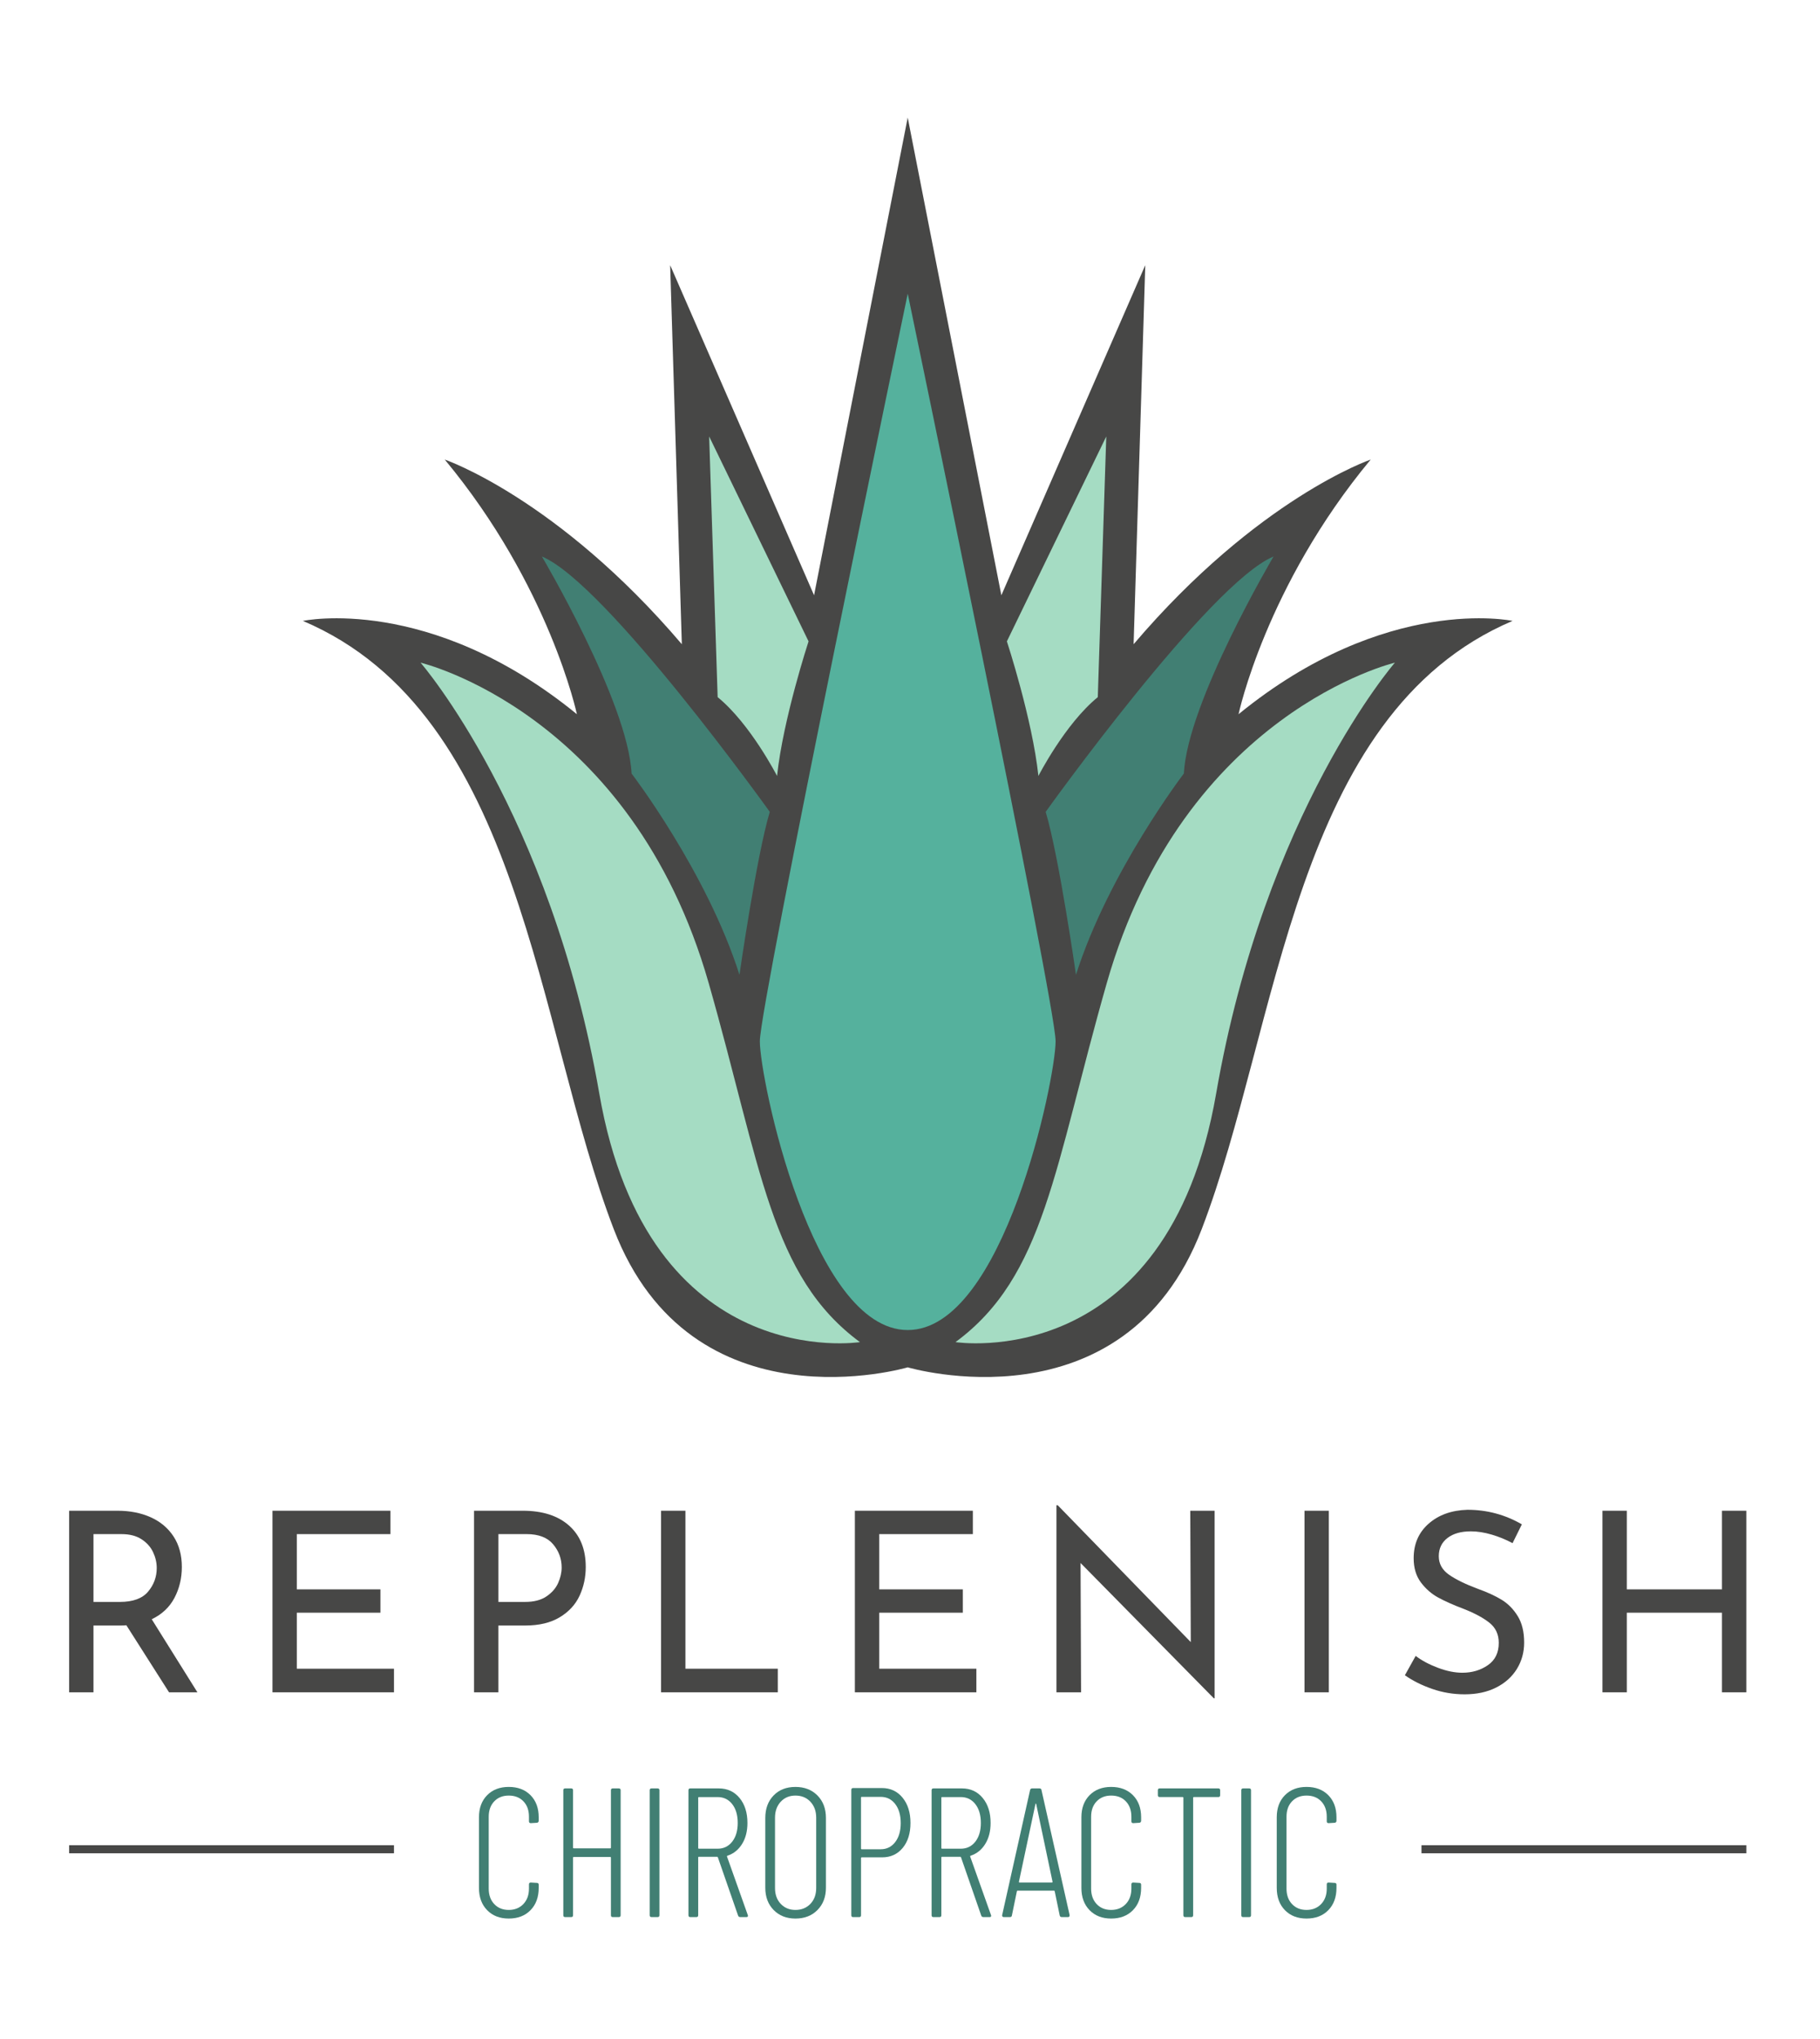
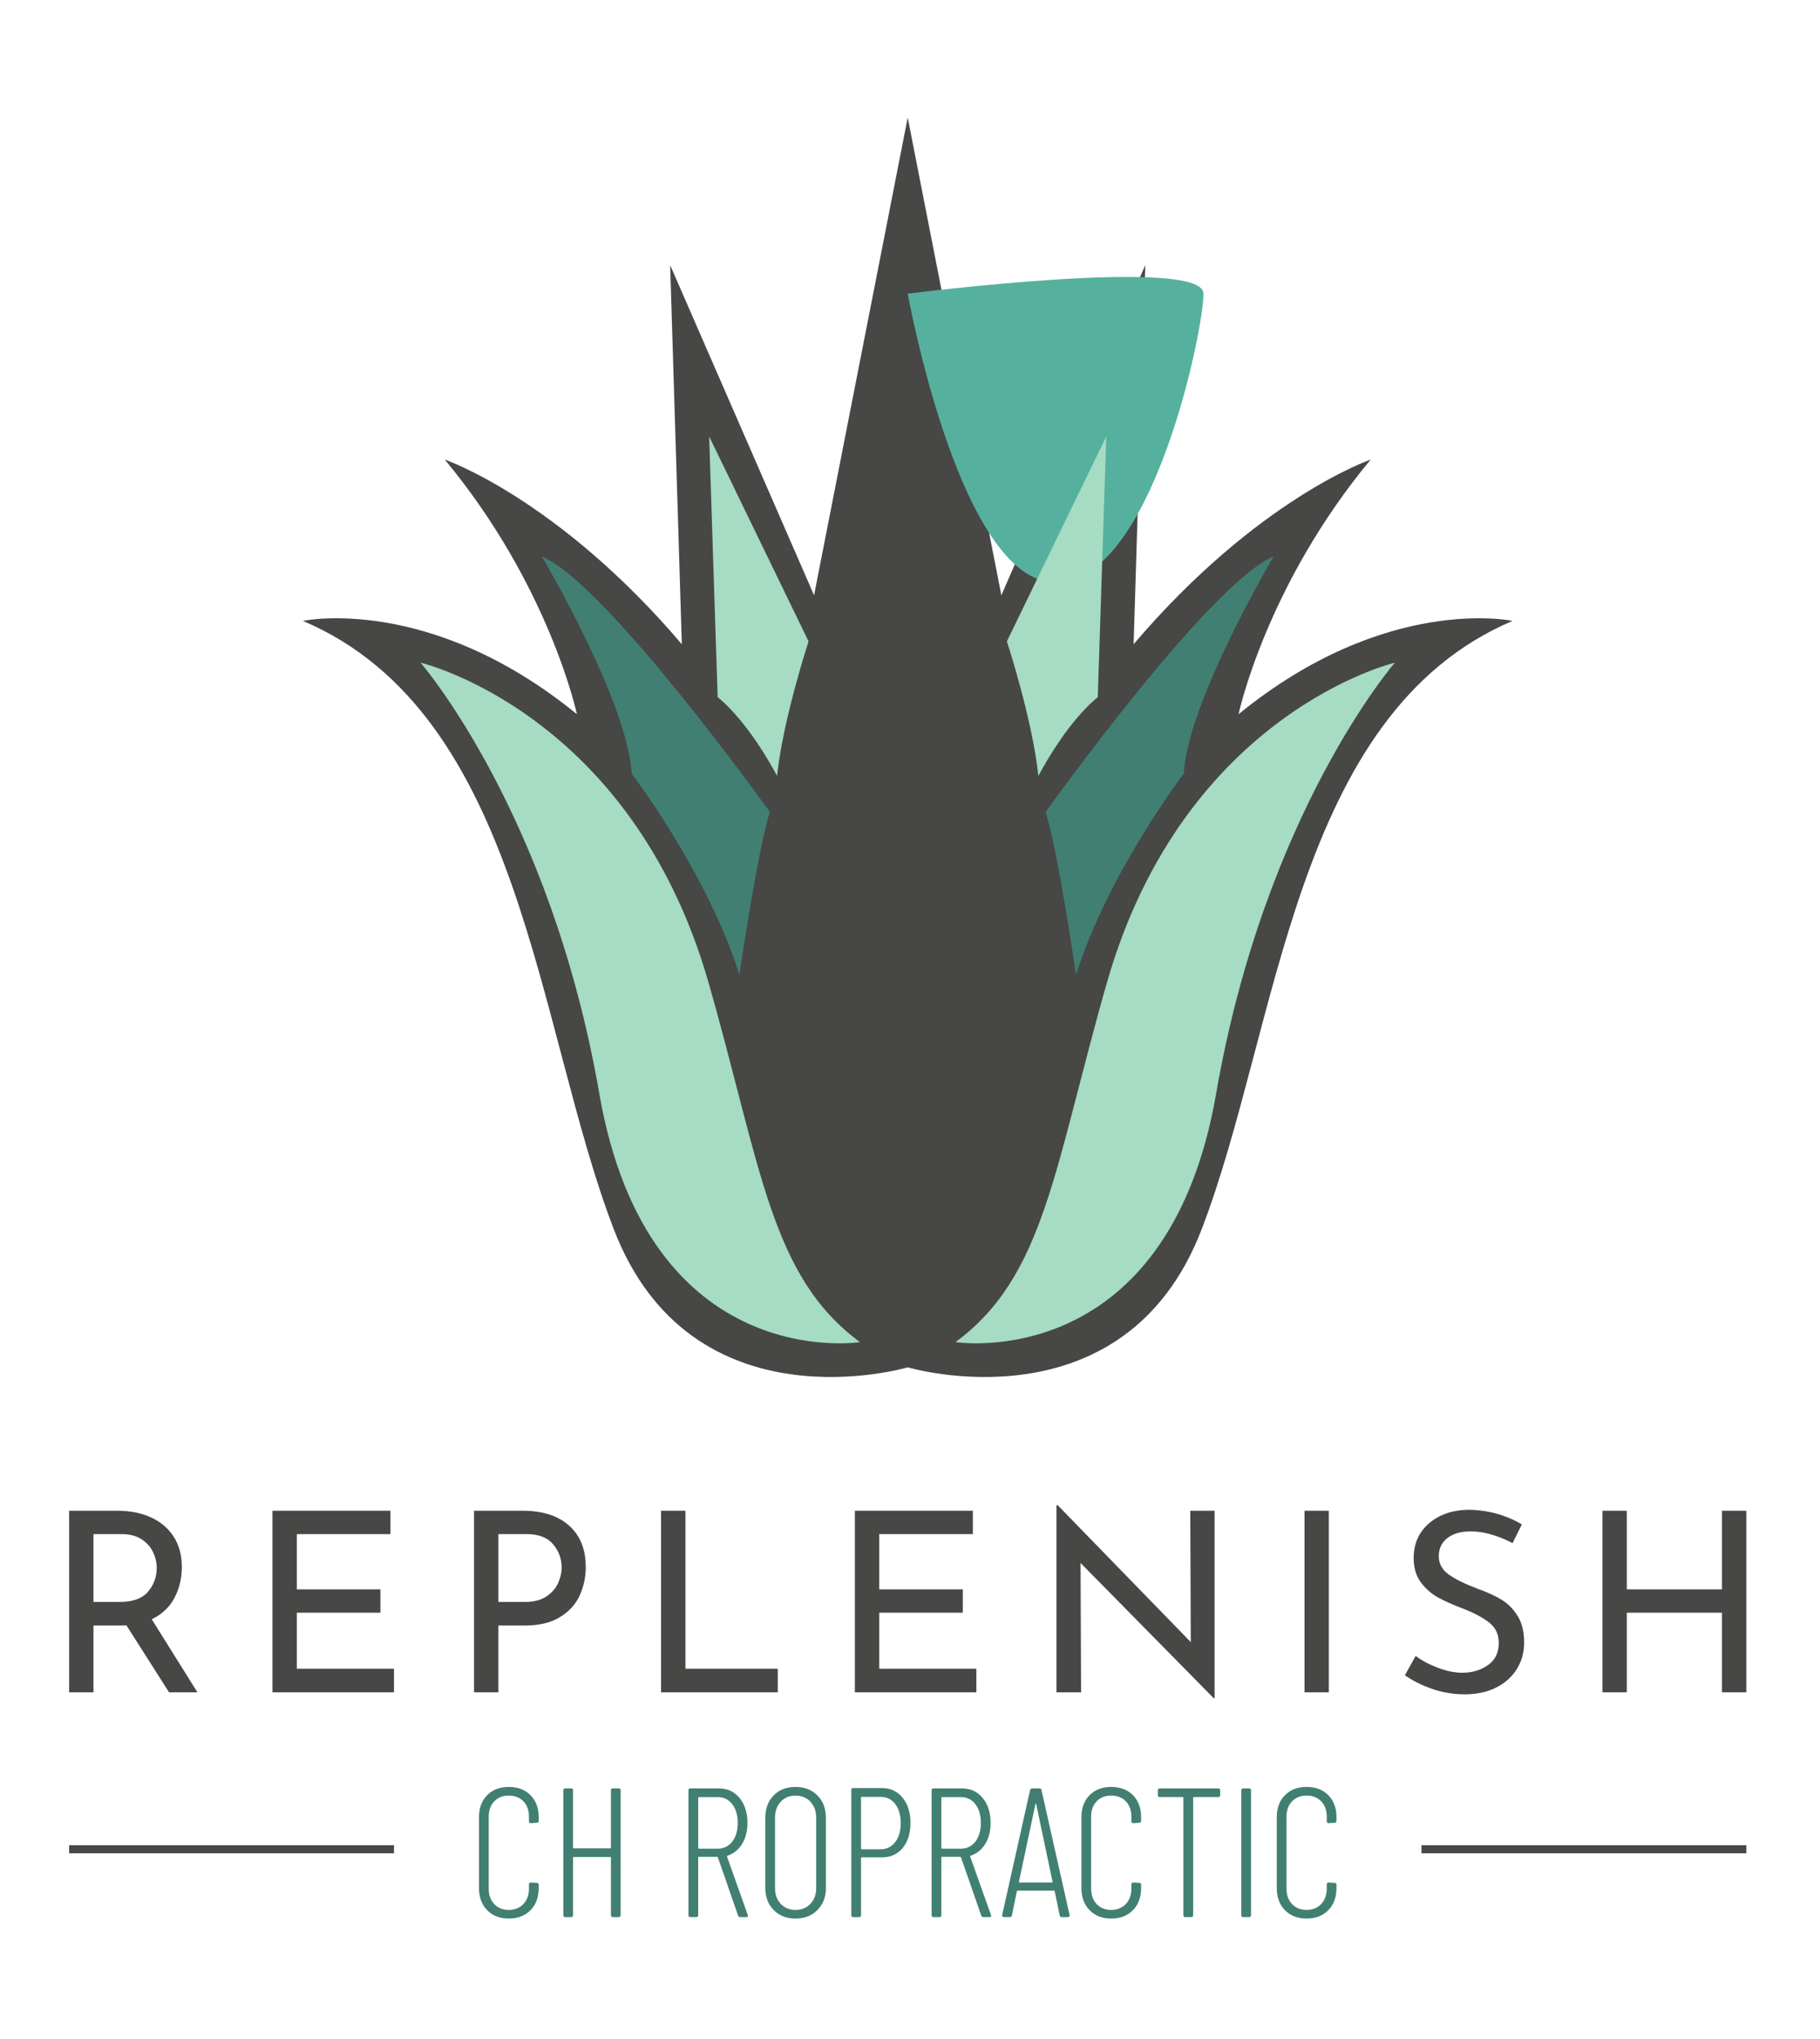
<svg xmlns="http://www.w3.org/2000/svg" id="Layer_1" x="0px" y="0px" width="125px" height="140px" viewBox="0 0 125 140" xml:space="preserve">
  <g>
    <path fill="#474746" d="M85.066,49.038c0,0,1.867-8.809,9.075-17.484c0,0-7.741,2.647-16.283,12.679l0.8-26.025l-9.883,22.664  l-6.432-32.8l-6.432,32.8l-9.883-22.664l0.801,26.025c-8.542-10.032-16.283-12.679-16.283-12.679  c7.208,8.675,9.076,17.484,9.076,17.484c-10.143-8.274-18.818-6.406-18.818-6.406c15.081,6.406,16.015,27.893,21.354,41.774  c5.338,13.881,20.186,9.477,20.186,9.477s14.847,4.404,20.187-9.477c5.338-13.881,6.271-35.368,21.354-41.774  C103.885,42.632,95.209,40.764,85.066,49.038" />
    <path fill="#A5DCC3" d="M59.062,92.151c0,0-14.543,2.28-17.901-17.063c-3.358-19.341-12.277-29.589-12.277-29.589  s14.483,3.417,19.792,22.01C52.296,80.193,52.927,87.631,59.062,92.151" />
    <path fill="#417F73" d="M37.218,38.21c0,0,5.911,9.99,6.16,14.902c0,0,5.162,6.744,7.41,13.82c0,0,1.166-8.142,2.082-11.189  C52.869,55.743,41.63,40.041,37.218,38.21" />
    <path fill="#A5DCC3" d="M53.369,53.278c0,0-1.832-3.58-4.08-5.411l-0.583-17.899l6.827,14.069  C55.533,44.037,53.785,49.365,53.369,53.278" />
    <path fill="#A5DCC3" d="M65.625,92.151c0,0,14.545,2.28,17.901-17.063c3.358-19.341,12.277-29.589,12.277-29.589  s-14.482,3.417-19.791,22.01C72.392,80.193,71.761,87.631,65.625,92.151" />
-     <path fill="#55B19D" d="M62.344,20.164c0,0-10.157,48.743-10.157,51.329s3.57,19.829,10.157,19.829  c6.586,0,10.156-17.243,10.156-19.829S62.344,20.164,62.344,20.164" />
+     <path fill="#55B19D" d="M62.344,20.164s3.57,19.829,10.157,19.829  c6.586,0,10.156-17.243,10.156-19.829S62.344,20.164,62.344,20.164" />
    <path fill="#417F73" d="M87.47,38.21c0,0-5.911,9.99-6.161,14.902c0,0-5.161,6.744-7.409,13.82c0,0-1.166-8.142-2.082-11.189  C71.817,55.743,83.057,40.041,87.47,38.21" />
    <path fill="#A5DCC3" d="M71.319,53.278c0,0,1.83-3.58,4.079-5.411l0.582-17.899l-6.826,14.069  C69.154,44.037,70.902,49.365,71.319,53.278" />
    <path fill="#474746" d="M11.61,116.196l-2.931-4.604c-0.092,0.012-0.23,0.018-0.414,0.018H6.42v4.586H4.748v-12.467h3.328  c0.85,0,1.609,0.15,2.276,0.449c0.666,0.3,1.189,0.739,1.569,1.319c0.379,0.58,0.568,1.278,0.568,2.095  c0,0.771-0.169,1.478-0.508,2.121c-0.339,0.643-0.859,1.132-1.56,1.466l3.138,5.017H11.61z M10.171,109.283  c0.396-0.471,0.594-1.012,0.594-1.621c0-0.368-0.083-0.73-0.25-1.086c-0.167-0.356-0.431-0.653-0.792-0.888  c-0.362-0.235-0.819-0.354-1.371-0.354H6.42v4.656h1.811C9.127,109.99,9.774,109.755,10.171,109.283" />
    <polygon fill="#474746" points="26.817,103.729 26.817,105.334 20.386,105.334 20.386,109.127 26.128,109.127 26.128,110.73   20.386,110.73 20.386,114.576 27.059,114.576 27.059,116.196 18.714,116.196 18.714,103.729  " />
    <path fill="#474746" d="M39.084,104.748c0.765,0.679,1.146,1.627,1.146,2.845c0,0.701-0.141,1.356-0.422,1.966  s-0.735,1.104-1.362,1.482c-0.627,0.38-1.417,0.569-2.371,0.569h-1.845v4.586h-1.672v-12.467h3.345  C37.26,103.729,38.32,104.07,39.084,104.748 M37.533,109.61c0.374-0.253,0.641-0.561,0.802-0.922  c0.161-0.362,0.241-0.716,0.241-1.061c0-0.598-0.195-1.13-0.586-1.595c-0.391-0.466-1-0.699-1.828-0.699h-1.931v4.656h1.845  C36.673,109.99,37.159,109.864,37.533,109.61" />
    <polygon fill="#474746" points="47.076,103.729 47.076,114.576 53.421,114.576 53.421,116.196 45.403,116.196 45.403,103.729  " />
    <polygon fill="#474746" points="66.817,103.729 66.817,105.334 60.386,105.334 60.386,109.127 66.128,109.127 66.128,110.73   60.386,110.73 60.386,114.576 67.059,114.576 67.059,116.196 58.714,116.196 58.714,103.729  " />
    <polygon fill="#474746" points="83.421,103.729 83.421,116.61 83.369,116.61 74.214,107.317 74.249,116.196 72.559,116.196   72.559,103.352 72.646,103.352 81.784,112.748 81.749,103.729  " />
    <rect x="89.594" y="103.729" fill="#474746" width="1.672" height="12.467" />
    <path fill="#474746" d="M102.456,105.369c-0.506-0.149-0.982-0.225-1.431-0.225c-0.679,0-1.216,0.152-1.612,0.457  c-0.396,0.306-0.595,0.722-0.595,1.25c0,0.518,0.231,0.939,0.698,1.268c0.466,0.327,1.128,0.652,1.991,0.974  c0.644,0.23,1.188,0.48,1.63,0.75c0.441,0.271,0.81,0.645,1.102,1.121c0.295,0.477,0.441,1.083,0.441,1.818  c0,0.668-0.168,1.271-0.5,1.811c-0.334,0.541-0.808,0.966-1.423,1.276c-0.614,0.31-1.336,0.465-2.164,0.465  c-0.771,0-1.512-0.123-2.224-0.37c-0.714-0.247-1.34-0.561-1.88-0.939l0.741-1.328c0.425,0.321,0.937,0.595,1.535,0.818  c0.597,0.225,1.155,0.337,1.673,0.337c0.666,0,1.25-0.173,1.749-0.518c0.5-0.345,0.75-0.855,0.75-1.534  c0-0.575-0.21-1.031-0.629-1.37c-0.42-0.339-1.009-0.658-1.768-0.957c-0.7-0.264-1.284-0.523-1.75-0.776  c-0.465-0.252-0.865-0.601-1.199-1.043c-0.332-0.443-0.499-0.996-0.499-1.664c0-0.978,0.342-1.767,1.026-2.37  c0.684-0.604,1.571-0.923,2.664-0.957c1.345,0,2.591,0.334,3.741,1l-0.639,1.293C103.439,105.714,102.962,105.519,102.456,105.369" />
    <polygon fill="#474746" points="119.939,116.196 118.267,116.196 118.267,110.73 111.731,110.73 111.731,116.196 110.06,116.196   110.06,103.729 111.731,103.729 111.731,109.127 118.267,109.127 118.267,103.729 119.939,103.729  " />
    <path fill="#417F73" d="M33.458,131.155c-0.375-0.382-0.562-0.893-0.562-1.533v-4.847c0-0.631,0.188-1.136,0.562-1.515  s0.869-0.568,1.483-0.568c0.623,0,1.122,0.189,1.496,0.568c0.374,0.379,0.562,0.884,0.562,1.515v0.24  c0,0.042-0.013,0.075-0.038,0.101c-0.025,0.024-0.055,0.038-0.088,0.038l-0.417,0.025c-0.084,0-0.126-0.042-0.126-0.126v-0.316  c0-0.438-0.125-0.789-0.378-1.054c-0.252-0.265-0.589-0.397-1.01-0.397c-0.412,0-0.745,0.133-0.997,0.397s-0.379,0.616-0.379,1.054  v4.937c0,0.438,0.126,0.791,0.379,1.061c0.252,0.269,0.585,0.403,0.997,0.403c0.413,0,0.747-0.135,1.003-0.403  c0.257-0.27,0.385-0.623,0.385-1.061v-0.292c0-0.083,0.042-0.125,0.126-0.125l0.417,0.025c0.084,0,0.126,0.041,0.126,0.126v0.214  c0,0.641-0.188,1.151-0.562,1.533c-0.375,0.384-0.874,0.575-1.496,0.575C34.326,131.73,33.832,131.539,33.458,131.155" />
    <path fill="#417F73" d="M42.085,122.794h0.417c0.083,0,0.125,0.042,0.125,0.126v8.584c0,0.084-0.042,0.126-0.125,0.126h-0.417  c-0.084,0-0.126-0.042-0.126-0.126v-3.951c0-0.034-0.017-0.051-0.051-0.051h-2.5c-0.033,0-0.05,0.017-0.05,0.051v3.951  c0,0.084-0.042,0.126-0.126,0.126h-0.417c-0.084,0-0.126-0.042-0.126-0.126v-8.584c0-0.084,0.042-0.126,0.126-0.126h0.417  c0.084,0,0.126,0.042,0.126,0.126v3.938c0,0.033,0.017,0.051,0.05,0.051h2.5c0.034,0,0.051-0.018,0.051-0.051v-3.938  C41.959,122.836,42.001,122.794,42.085,122.794" />
-     <path fill="#417F73" d="M44.622,131.504v-8.584c0-0.084,0.042-0.126,0.125-0.126h0.417c0.084,0,0.126,0.042,0.126,0.126v8.584  c0,0.084-0.042,0.126-0.126,0.126h-0.417C44.664,131.63,44.622,131.588,44.622,131.504" />
    <path fill="#417F73" d="M50.693,131.528l-1.389-4.001c-0.009-0.025-0.025-0.038-0.051-0.038h-1.25c-0.034,0-0.05,0.017-0.05,0.05  v3.965c0,0.084-0.042,0.126-0.126,0.126h-0.417c-0.084,0-0.126-0.042-0.126-0.126v-8.584c0-0.084,0.042-0.126,0.126-0.126h1.957  c0.589,0,1.064,0.219,1.426,0.656c0.361,0.438,0.542,1.01,0.542,1.717c0,0.563-0.122,1.044-0.366,1.438  c-0.244,0.396-0.577,0.666-0.998,0.808c-0.033,0.009-0.046,0.03-0.038,0.063l1.427,4.015l0.012,0.05  c0,0.06-0.038,0.089-0.113,0.089h-0.417C50.769,131.63,50.718,131.597,50.693,131.528 M47.954,123.438v3.446  c0,0.034,0.017,0.05,0.05,0.05h1.288c0.413,0,0.745-0.162,0.998-0.485c0.252-0.324,0.378-0.752,0.378-1.281  c0-0.538-0.126-0.971-0.378-1.294c-0.253-0.323-0.585-0.485-0.998-0.485h-1.288C47.971,123.388,47.954,123.403,47.954,123.438" />
    <path fill="#417F73" d="M53.135,131.143c-0.383-0.391-0.574-0.901-0.574-1.532v-4.784c0-0.64,0.189-1.154,0.568-1.546  c0.378-0.392,0.879-0.588,1.502-0.588s1.127,0.196,1.514,0.588c0.387,0.392,0.581,0.906,0.581,1.546v4.784  c0,0.631-0.194,1.142-0.581,1.532c-0.387,0.393-0.892,0.588-1.514,0.588C54.017,131.73,53.518,131.535,53.135,131.143   M55.66,130.721c0.265-0.277,0.397-0.64,0.397-1.086v-4.834c0-0.445-0.132-0.81-0.397-1.092s-0.608-0.423-1.029-0.423  c-0.413,0-0.749,0.141-1.01,0.423c-0.261,0.282-0.392,0.646-0.392,1.092v4.834c0,0.446,0.13,0.809,0.392,1.086  c0.261,0.277,0.597,0.417,1.01,0.417C55.052,131.138,55.395,130.998,55.66,130.721" />
    <path fill="#417F73" d="M61.991,123.432c0.361,0.441,0.542,1.021,0.542,1.735s-0.18,1.287-0.537,1.717  c-0.357,0.429-0.827,0.644-1.407,0.644h-1.401c-0.034,0-0.051,0.018-0.051,0.051v3.926c0,0.084-0.042,0.126-0.126,0.126h-0.416  c-0.084,0-0.126-0.042-0.126-0.126v-8.609c0-0.084,0.042-0.127,0.126-0.127h1.969C61.153,122.768,61.628,122.989,61.991,123.432   M61.485,126.479c0.251-0.327,0.378-0.762,0.378-1.3c0-0.548-0.127-0.985-0.378-1.312c-0.253-0.329-0.585-0.492-0.998-0.492h-1.3  c-0.034,0-0.051,0.016-0.051,0.05v3.497c0,0.033,0.017,0.05,0.051,0.05h1.3C60.9,126.972,61.232,126.808,61.485,126.479" />
    <path fill="#417F73" d="M67.393,131.528l-1.389-4.001c-0.008-0.025-0.025-0.038-0.051-0.038h-1.249  c-0.034,0-0.051,0.017-0.051,0.05v3.965c0,0.084-0.042,0.126-0.126,0.126H64.11c-0.084,0-0.126-0.042-0.126-0.126v-8.584  c0-0.084,0.042-0.126,0.126-0.126h1.957c0.589,0,1.064,0.219,1.426,0.656s0.543,1.01,0.543,1.717c0,0.563-0.122,1.044-0.366,1.438  c-0.243,0.396-0.576,0.666-0.997,0.808c-0.034,0.009-0.047,0.03-0.038,0.063l1.428,4.015l0.012,0.05  c0,0.06-0.038,0.089-0.114,0.089h-0.416C67.469,131.63,67.417,131.597,67.393,131.528 M64.653,123.438v3.446  c0,0.034,0.017,0.05,0.051,0.05h1.287c0.412,0,0.745-0.162,0.998-0.485c0.251-0.324,0.378-0.752,0.378-1.281  c0-0.538-0.127-0.971-0.378-1.294c-0.253-0.323-0.586-0.485-0.998-0.485h-1.287C64.67,123.388,64.653,123.403,64.653,123.438" />
    <path fill="#417F73" d="M72.782,131.517l-0.342-1.654c0-0.017-0.005-0.029-0.018-0.037c-0.013-0.009-0.027-0.013-0.045-0.013  h-2.474c-0.018,0-0.031,0.004-0.044,0.013c-0.013,0.008-0.02,0.021-0.02,0.037l-0.341,1.654c-0.008,0.074-0.054,0.113-0.138,0.113  h-0.417c-0.042,0-0.074-0.013-0.095-0.039c-0.021-0.024-0.027-0.059-0.019-0.1l1.918-8.584c0.017-0.075,0.063-0.113,0.139-0.113  h0.506c0.084,0,0.13,0.038,0.138,0.113l1.932,8.584v0.025c0,0.074-0.037,0.113-0.114,0.113h-0.429  C72.846,131.63,72.799,131.591,72.782,131.517 M70.018,129.257h2.234c0.025,0,0.038-0.018,0.038-0.052l-1.123-5.338  c-0.009-0.026-0.018-0.039-0.026-0.039c-0.008,0-0.016,0.013-0.025,0.039l-1.135,5.338  C69.98,129.239,69.992,129.257,70.018,129.257" />
    <path fill="#417F73" d="M74.834,131.155c-0.375-0.382-0.562-0.893-0.562-1.533v-4.847c0-0.631,0.188-1.136,0.562-1.515  c0.374-0.379,0.867-0.568,1.481-0.568c0.624,0,1.122,0.189,1.497,0.568c0.374,0.379,0.562,0.884,0.562,1.515v0.24  c0,0.042-0.013,0.075-0.038,0.101c-0.025,0.024-0.055,0.038-0.088,0.038l-0.417,0.025c-0.084,0-0.126-0.042-0.126-0.126v-0.316  c0-0.438-0.127-0.789-0.379-1.054s-0.589-0.397-1.011-0.397c-0.411,0-0.744,0.133-0.996,0.397  c-0.253,0.265-0.379,0.616-0.379,1.054v4.937c0,0.438,0.126,0.791,0.379,1.061c0.252,0.269,0.585,0.403,0.996,0.403  c0.413,0,0.748-0.135,1.004-0.403c0.257-0.27,0.386-0.623,0.386-1.061v-0.292c0-0.083,0.042-0.125,0.126-0.125l0.417,0.025  c0.084,0,0.126,0.041,0.126,0.126v0.214c0,0.641-0.188,1.151-0.562,1.533c-0.375,0.384-0.873,0.575-1.497,0.575  C75.701,131.73,75.208,131.539,74.834,131.155" />
    <path fill="#417F73" d="M83.802,122.92v0.341c0,0.084-0.043,0.127-0.127,0.127h-1.679c-0.033,0-0.05,0.016-0.05,0.05v8.066  c0,0.084-0.043,0.126-0.127,0.126h-0.416c-0.084,0-0.127-0.042-0.127-0.126v-8.066c0-0.034-0.016-0.05-0.05-0.05h-1.578  c-0.084,0-0.125-0.043-0.125-0.127v-0.341c0-0.084,0.041-0.126,0.125-0.126h4.026C83.759,122.794,83.802,122.836,83.802,122.92" />
    <path fill="#417F73" d="M85.254,131.504v-8.584c0-0.084,0.041-0.126,0.125-0.126h0.418c0.083,0,0.125,0.042,0.125,0.126v8.584  c0,0.084-0.042,0.126-0.125,0.126h-0.418C85.295,131.63,85.254,131.588,85.254,131.504" />
    <path fill="#417F73" d="M88.251,131.155c-0.374-0.382-0.562-0.893-0.562-1.533v-4.847c0-0.631,0.188-1.136,0.562-1.515  s0.868-0.568,1.483-0.568c0.623,0,1.121,0.189,1.496,0.568c0.373,0.379,0.561,0.884,0.561,1.515v0.24  c0,0.042-0.013,0.075-0.037,0.101c-0.025,0.024-0.056,0.038-0.088,0.038l-0.417,0.025c-0.085,0-0.126-0.042-0.126-0.126v-0.316  c0-0.438-0.127-0.789-0.379-1.054c-0.253-0.265-0.589-0.397-1.01-0.397c-0.413,0-0.745,0.133-0.997,0.397  c-0.253,0.265-0.378,0.616-0.378,1.054v4.937c0,0.438,0.125,0.791,0.378,1.061c0.252,0.269,0.584,0.403,0.997,0.403  c0.412,0,0.746-0.135,1.003-0.403c0.258-0.27,0.386-0.623,0.386-1.061v-0.292c0-0.083,0.041-0.125,0.126-0.125l0.417,0.025  c0.084,0,0.125,0.041,0.125,0.126v0.214c0,0.641-0.188,1.151-0.561,1.533c-0.375,0.384-0.873,0.575-1.496,0.575  C89.119,131.73,88.625,131.539,88.251,131.155" />
    <rect x="4.748" y="126.695" fill="#474746" width="22.311" height="0.553" />
    <rect x="97.629" y="126.695" fill="#474746" width="22.311" height="0.553" />
  </g>
</svg>